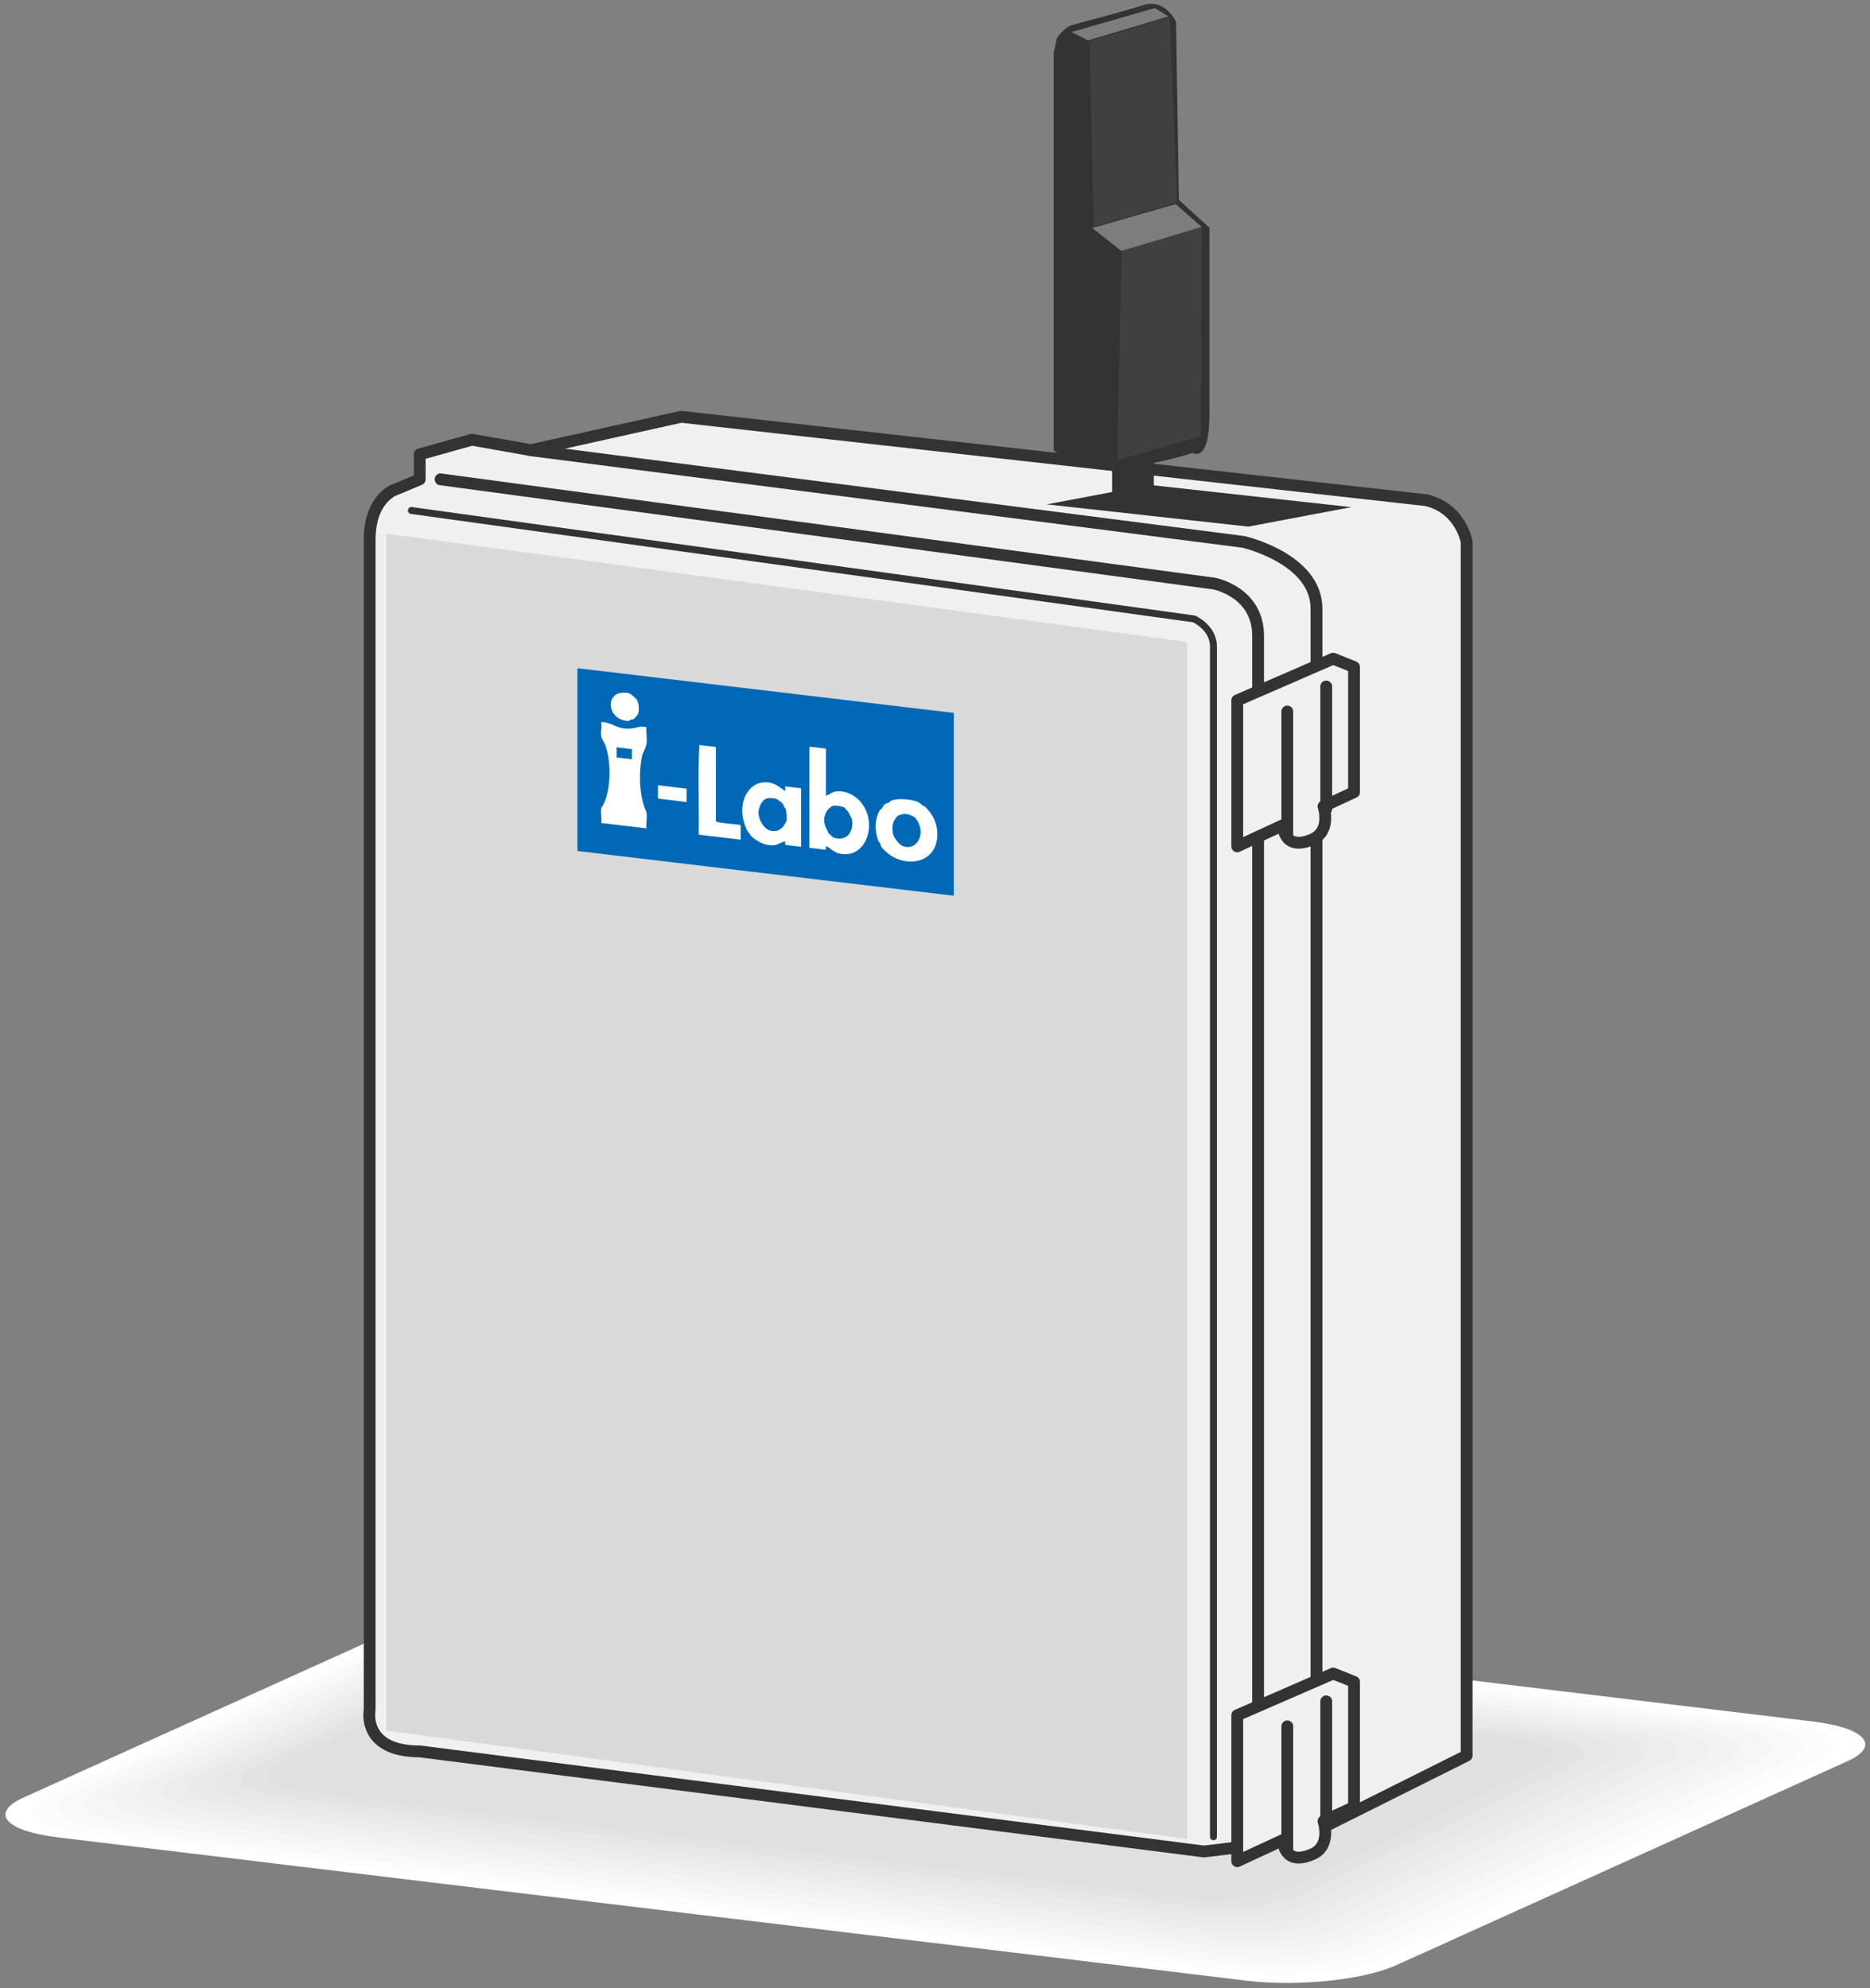
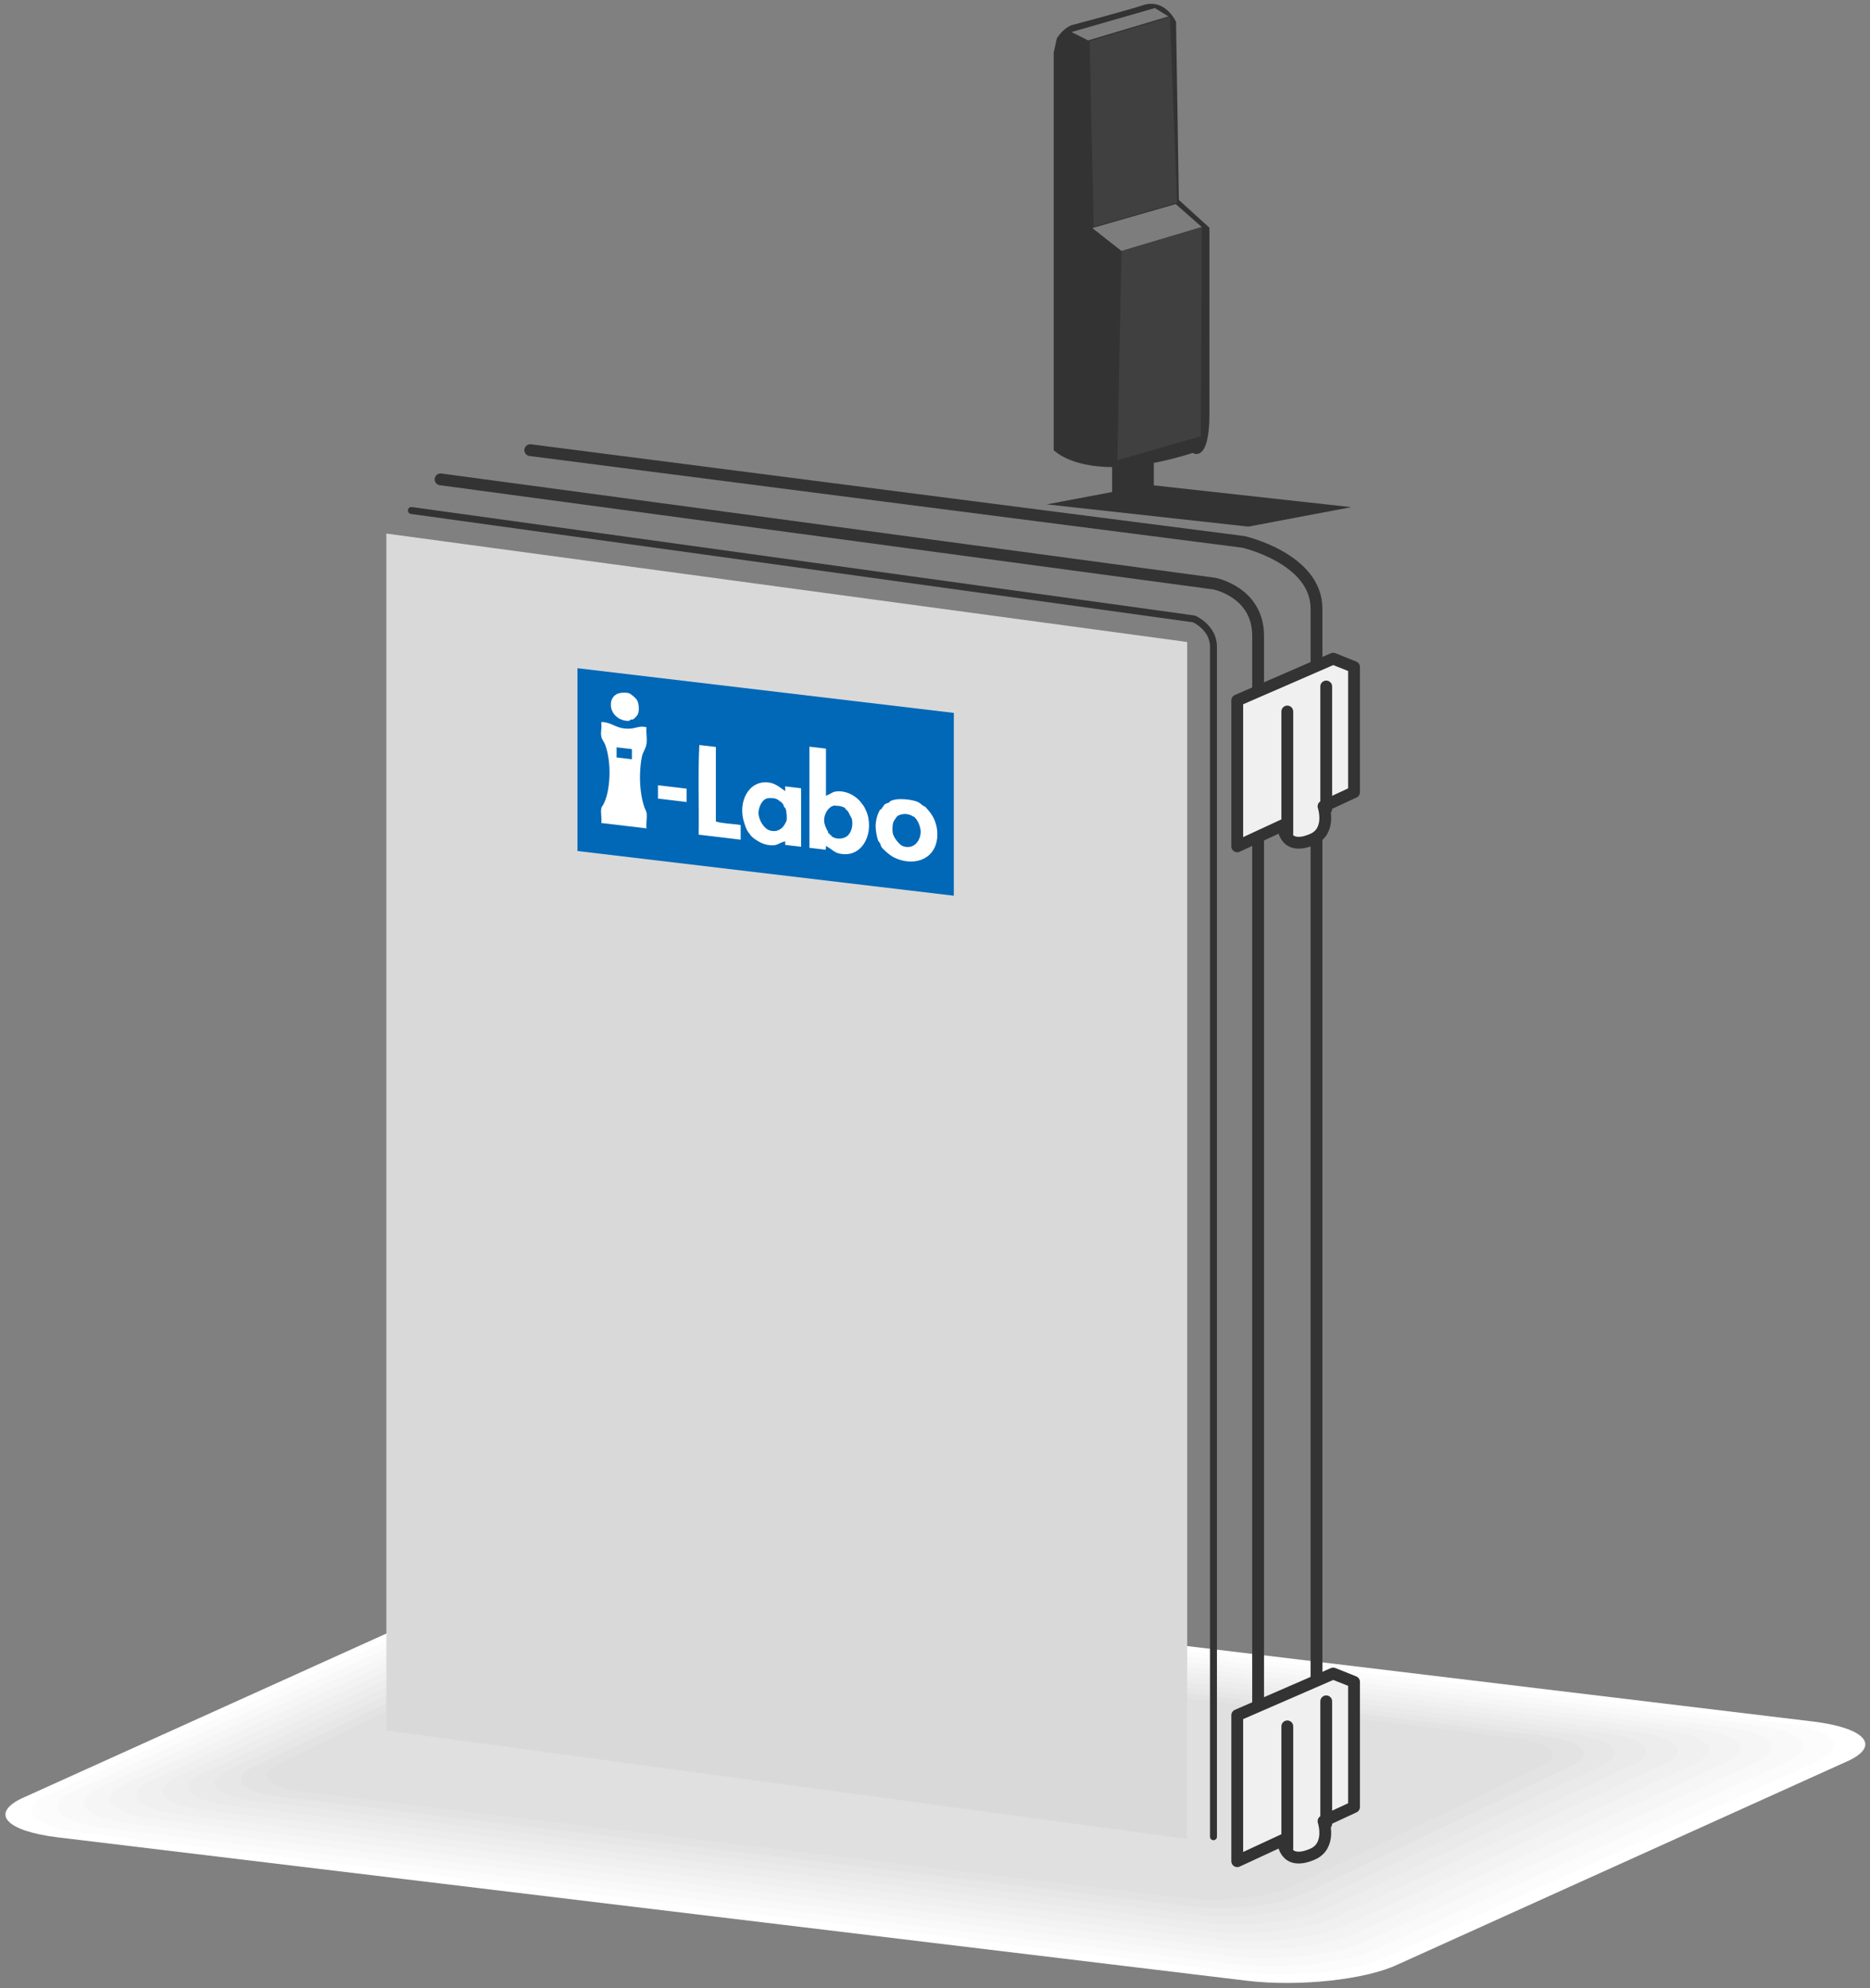
<svg xmlns="http://www.w3.org/2000/svg" width="269" height="286" viewBox="0 0 269 286" fill="none">
  <rect x="0" y="0" width="269" height="286" fill="#808080" stroke="none" />
  <g clip-path="url(#clip0_166_2924)">
    <path d="M201.099 282.601C196.559 284.801 186.849 285.851 179.419 284.961L8.329 264.331C0.899 263.431 -1.441 260.931 3.099 258.731L67.999 229.391C72.539 227.191 82.249 226.141 89.679 227.031L260.779 247.661C268.209 248.561 270.549 251.061 266.009 253.261L201.109 282.601H201.099Z" fill="white" />
    <path d="M199.6 281.471C195.18 283.611 185.73 284.641 178.49 283.761L11.89 263.671C4.66 262.801 2.37 260.361 6.8 258.221L68.76 230.091C73.18 227.951 82.63 226.921 89.87 227.801L256.47 247.891C263.7 248.761 265.99 251.201 261.56 253.341L199.6 281.471Z" fill="#FCFCFC" />
    <path d="M198.099 280.351C193.799 282.431 184.599 283.431 177.559 282.581L15.449 263.031C8.409 262.181 6.189 259.811 10.489 257.721L69.519 230.811C73.819 228.731 83.019 227.731 90.059 228.581L252.169 248.131C259.209 248.981 261.429 251.351 257.129 253.441L198.099 280.351Z" fill="#F9F9F9" />
    <path d="M196.599 279.221C192.419 281.241 183.479 282.221 176.629 281.391L19.009 262.391C12.169 261.561 10.009 259.261 14.189 257.231L70.279 231.531C74.459 229.511 83.399 228.531 90.249 229.361L247.869 248.371C254.709 249.191 256.869 251.501 252.689 253.531L196.599 279.231V279.221Z" fill="#F6F6F6" />
    <path d="M195.11 278.091C191.05 280.061 182.36 281.001 175.71 280.201L22.59 261.741C15.94 260.941 13.84 258.691 17.91 256.731L71.06 232.251C75.12 230.281 83.81 229.341 90.46 230.141L243.58 248.601C250.23 249.401 252.33 251.641 248.26 253.611L195.11 278.091Z" fill="#F3F3F3" />
    <path d="M193.609 276.961C189.659 278.871 181.229 279.791 174.779 279.011L26.149 261.091C19.689 260.311 17.659 258.131 21.599 256.221L71.819 232.951C75.769 231.041 84.199 230.121 90.649 230.901L239.279 248.821C245.729 249.601 247.769 251.781 243.819 253.691L193.599 276.961H193.609Z" fill="#F0F0F0" />
    <path d="M192.109 275.831C188.279 277.681 180.109 278.571 173.849 277.821L29.719 260.441C23.459 259.691 21.489 257.571 25.309 255.721L72.589 233.671C76.419 231.821 84.589 230.931 90.849 231.681L234.979 249.061C241.239 249.811 243.209 251.931 239.389 253.781L192.109 275.831Z" fill="#EDEDED" />
    <path d="M190.61 274.701C186.9 276.491 178.98 277.351 172.92 276.621L33.28 259.781C27.22 259.051 25.3 257.001 29.01 255.211L73.36 234.371C77.07 232.581 84.99 231.721 91.05 232.451L230.69 249.291C236.75 250.021 238.67 252.071 234.96 253.861L190.61 274.701Z" fill="#EAEAEA" />
    <path d="M189.108 273.571C185.518 275.311 177.858 276.141 171.988 275.431L36.838 259.131C30.968 258.421 29.118 256.441 32.708 254.711L74.118 235.091C77.708 233.351 85.368 232.521 91.238 233.231L226.378 249.531C232.248 250.241 234.098 252.221 230.508 253.951L189.098 273.571H189.108Z" fill="#E7E7E7" />
    <path d="M187.609 272.441C184.139 274.121 176.729 274.921 171.059 274.241L40.409 258.491C34.739 257.811 32.949 255.891 36.409 254.211L74.889 235.801C78.359 234.121 85.769 233.321 91.439 234.001L222.089 249.751C227.759 250.431 229.549 252.351 226.089 254.031L187.609 272.441Z" fill="#E3E3E3" />
    <path d="M186.108 271.311C182.758 272.931 175.608 273.711 170.128 273.051L43.968 257.841C38.488 257.181 36.758 255.331 40.108 253.711L75.648 236.521C78.998 234.901 86.148 234.121 91.628 234.781L217.788 249.991C223.268 250.651 224.998 252.501 221.648 254.121L186.108 271.311Z" fill="#E0E0E0" />
-     <path d="M60.378 68.961L56.778 70.461C56.778 70.461 53.178 71.661 53.178 77.661V245.961C53.178 245.961 51.978 251.961 60.378 251.961L173.178 266.361C173.178 266.361 178.578 265.761 182.178 265.161L189.978 263.361L190.578 262.761L210.978 252.561V77.961C210.978 77.961 210.178 73.161 205.178 71.961L97.978 59.961L76.378 64.761L67.878 63.261L60.378 65.361V68.961Z" fill="#F0F0F0" />
    <path d="M170.778 264.561L55.578 248.961V76.761L170.778 92.361V264.561Z" fill="#D9D9D9" />
    <path d="M63.379 68.961L174.679 83.961C174.679 83.961 180.979 85.161 180.979 91.461V265.761" stroke="#333333" stroke-width="1.7" stroke-linecap="round" stroke-linejoin="round" />
-     <path d="M60.378 68.961L56.778 70.461C56.778 70.461 53.178 71.661 53.178 77.661V245.961C53.178 245.961 51.978 251.961 60.378 251.961L173.178 266.361C173.178 266.361 178.578 265.761 182.178 265.161L189.978 263.361L190.578 262.761L210.978 252.561V77.961C210.978 77.961 210.178 73.161 205.178 71.961L97.978 59.961L76.378 64.761L67.878 63.261L60.378 65.361V68.961Z" stroke="#333333" stroke-width="1.7" stroke-linecap="round" stroke-linejoin="round" />
    <path d="M76.279 64.761L178.879 77.961C178.879 77.961 189.379 80.361 189.379 87.561V263.361" stroke="#333333" stroke-width="1.7" stroke-linecap="round" stroke-linejoin="round" />
    <path d="M190.389 116.001L194.779 113.961V95.961L191.779 94.761L177.979 100.761V121.761L184.559 118.711C184.559 118.711 184.589 122.561 188.779 120.761C191.579 119.561 190.389 116.001 190.389 116.001Z" fill="#F0F0F0" stroke="#333333" stroke-width="1.7" stroke-linecap="round" stroke-linejoin="round" />
    <path d="M185.178 119.961V102.361" stroke="#333333" stroke-width="1.7" stroke-linecap="round" stroke-linejoin="round" />
    <path d="M190.779 116.361V98.761" stroke="#333333" stroke-width="1.7" stroke-linecap="round" stroke-linejoin="round" />
    <path d="M190.389 262.001L194.779 259.961V241.961L191.779 240.761L177.979 246.761V267.761L184.559 264.711C184.559 264.711 184.589 268.561 188.779 266.761C191.579 265.561 190.389 262.001 190.389 262.001Z" fill="#F0F0F0" stroke="#333333" stroke-width="1.7" stroke-linecap="round" stroke-linejoin="round" />
    <path d="M185.178 265.961V248.361" stroke="#333333" stroke-width="1.7" stroke-linecap="round" stroke-linejoin="round" />
    <path d="M190.779 262.361V244.761" stroke="#333333" stroke-width="1.7" stroke-linecap="round" stroke-linejoin="round" />
    <path d="M59.178 73.441L171.758 89.041C171.758 89.041 174.558 90.261 174.558 93.041V264.241" stroke="#333333" stroke-linecap="round" stroke-linejoin="round" />
    <path d="M165.378 69.761L194.378 72.961L179.578 75.761L150.578 72.561L165.378 69.761Z" fill="#333333" />
    <path d="M151.578 7.561V64.761C151.578 64.761 156.378 69.961 171.578 65.161C171.578 65.161 173.978 66.761 173.978 59.561V32.761L169.578 28.761L169.178 3.161C169.178 3.161 167.628 -0.339 164.378 0.761C162.338 1.451 154.378 3.561 154.378 3.561C154.378 3.561 153.228 3.711 152.028 5.511" fill="#333333" />
    <path d="M165.979 62.771H159.979V72.771H165.979V62.771Z" fill="#333333" />
    <path d="M154.129 4.611L156.529 5.811L168.079 2.361L166.129 1.161L154.129 4.611Z" fill="#7D7D7D" />
    <path d="M157.129 32.811L161.329 36.111L172.879 32.661L169.129 29.361L157.129 32.811Z" fill="#7D7D7D" />
    <path d="M160.729 66.211L161.329 36.111L172.879 32.661L172.729 62.761L160.729 66.211Z" fill="#404040" />
    <path d="M157.328 32.611L156.738 5.911L168.288 2.461L169.328 29.161L157.328 32.611Z" fill="#404040" />
    <path fill-rule="evenodd" clip-rule="evenodd" d="M137.208 128.861L83.068 122.431V96.131L137.208 102.561V128.861Z" fill="#0068B7" />
    <path fill-rule="evenodd" clip-rule="evenodd" d="M88.968 103.321C89.298 103.511 89.968 103.781 90.528 103.691C90.558 103.691 90.668 103.551 90.708 103.531C90.828 103.481 90.968 103.541 91.078 103.481C91.298 103.351 91.638 102.971 91.718 102.821C92.038 102.261 91.888 101.131 91.628 100.711C91.398 100.341 90.698 99.811 90.528 99.751C90.148 99.611 89.638 99.631 89.248 99.691C88.448 99.811 87.948 100.411 87.878 101.171C87.788 102.171 88.368 102.961 88.978 103.311L88.968 103.321Z" fill="white" />
    <path fill-rule="evenodd" clip-rule="evenodd" d="M92.998 116.891C92.958 116.691 92.798 116.411 92.728 116.221C92.208 114.821 91.978 112.741 92.088 110.931C92.128 110.231 92.208 109.451 92.358 108.771C92.488 108.191 92.898 107.701 92.998 107.011C93.118 106.191 92.908 105.391 92.998 104.631C92.108 104.361 91.428 104.771 90.708 104.821C90.408 104.841 90.088 104.841 89.788 104.801C88.488 104.651 87.878 103.911 86.588 103.871C86.478 103.871 86.488 104.001 86.498 104.131C86.598 104.721 86.368 105.301 86.498 105.961C86.578 106.391 86.908 106.761 87.048 107.121C88.018 109.721 87.828 113.861 86.768 115.781C86.648 116.001 86.548 116.031 86.498 116.301C86.378 116.941 86.588 117.671 86.498 118.401C88.668 118.661 90.828 118.921 92.998 119.171C92.908 118.361 93.128 117.601 92.998 116.881V116.891ZM90.898 109.231C90.168 109.141 89.438 109.061 88.698 108.971V107.511C89.428 107.601 90.158 107.681 90.898 107.771V109.231Z" fill="white" />
    <path fill-rule="evenodd" clip-rule="evenodd" d="M124.487 116.421C124.287 115.971 124.147 115.821 123.847 115.431C123.177 114.541 121.657 113.601 120.097 113.891C119.757 113.951 119.427 114.241 118.997 114.401L118.817 114.491V107.701C118.027 107.611 117.228 107.511 116.438 107.421V121.971C117.197 122.061 117.967 122.151 118.727 122.241C118.837 122.241 118.807 121.801 118.817 121.691L119.188 121.931C119.447 122.071 119.607 122.241 119.827 122.371C119.997 122.471 120.287 122.671 120.467 122.721C123.807 123.711 125.727 120.211 124.767 117.101C124.717 116.931 124.587 116.641 124.497 116.431L124.487 116.421ZM122.017 120.151C121.547 120.641 120.497 120.891 119.637 120.331C119.597 120.301 119.577 120.151 119.547 120.141C119.507 120.121 119.397 120.151 119.367 120.121C119.337 120.091 119.397 119.971 119.367 119.941C119.337 119.911 119.207 119.951 119.188 119.921C119.128 119.831 119.147 119.721 119.097 119.631C118.877 119.261 118.547 118.561 118.547 118.011C118.547 117.101 119.147 116.051 120.007 115.891C120.087 115.871 120.197 115.931 120.287 115.921C120.547 115.911 121.157 115.971 121.567 116.251C121.607 116.281 121.627 116.421 121.657 116.441C121.977 116.621 122.087 116.901 122.297 117.341C122.347 117.451 122.527 117.681 122.567 117.921C122.727 118.861 122.437 119.711 122.017 120.141V120.151Z" fill="white" />
    <path fill-rule="evenodd" clip-rule="evenodd" d="M102.979 118.171V107.461C102.189 107.371 101.389 107.271 100.599 107.181C100.389 111.271 100.569 115.811 100.509 120.081C102.519 120.321 104.539 120.561 106.549 120.801V118.691C105.389 118.491 103.989 118.501 102.979 118.181V118.171Z" fill="white" />
    <path fill-rule="evenodd" clip-rule="evenodd" d="M112.949 113.821L112.579 113.541C111.989 113.131 111.409 112.651 110.479 112.561C107.679 112.271 106.029 115.421 107.089 118.481C107.239 118.901 107.349 119.301 107.639 119.731C107.689 119.811 107.769 119.841 107.819 119.941C108.039 120.321 108.329 120.551 108.829 120.881C109.319 121.211 110.119 121.621 111.119 121.611C111.739 121.611 111.969 121.381 112.579 121.141L112.949 121.051V121.551C113.709 121.641 114.479 121.731 115.239 121.821V113.401C114.479 113.311 113.709 113.221 112.949 113.131V113.831V113.821ZM113.139 118.091C113.139 118.091 112.939 118.481 112.869 118.611C112.549 119.171 111.839 119.831 110.669 119.451C109.909 119.201 109.129 117.981 109.109 116.981C109.099 116.291 109.479 115.351 110.029 114.991C110.099 114.941 110.149 114.971 110.209 114.921C110.339 114.811 110.569 114.831 110.939 114.821C111.149 114.821 111.459 114.811 111.859 115.021C111.959 115.081 112.059 115.181 112.129 115.231C112.349 115.391 112.429 115.371 112.679 115.751C112.729 115.821 112.719 115.951 112.769 116.041C112.819 116.111 112.999 116.271 113.049 116.441C113.119 116.681 113.239 117.631 113.139 118.101V118.091Z" fill="white" />
    <path fill-rule="evenodd" clip-rule="evenodd" d="M134.459 118.061C134.129 117.191 133.559 116.561 133.089 116.061C133.009 115.981 132.909 116.011 132.819 115.941C132.559 115.751 132.319 115.511 132.089 115.401C131.489 115.121 130.539 115.001 130.069 114.981C129.209 114.941 128.709 114.981 128.149 115.211C128.039 115.251 128.009 115.381 127.879 115.451C127.689 115.551 127.399 115.601 127.239 115.741C127.169 115.801 127.109 115.931 127.059 115.991C126.919 116.151 126.849 116.271 126.779 116.411C126.769 116.441 126.619 116.451 126.599 116.481C126.259 117.031 125.959 117.991 125.959 118.881C125.959 119.421 126.129 120.441 126.329 120.941C126.369 121.051 126.499 121.151 126.599 121.341C126.669 121.471 126.719 121.721 126.779 121.821C127.079 122.251 127.779 122.821 128.149 123.081C128.429 123.281 128.679 123.401 129.069 123.561C131.729 124.611 134.759 123.531 134.839 120.121C134.859 119.411 134.719 118.711 134.469 118.071L134.459 118.061ZM129.889 121.731C129.379 121.561 128.529 120.491 128.419 119.821C128.349 119.391 128.379 118.631 128.509 118.281C128.619 118.001 128.999 117.481 129.059 117.431C129.259 117.261 129.719 117.111 130.159 117.101C130.429 117.101 130.919 117.171 131.259 117.411C131.329 117.461 131.459 117.471 131.529 117.541C132.059 117.991 132.439 119.011 132.439 119.661C132.439 120.881 131.499 122.291 129.879 121.731H129.889Z" fill="white" />
    <path fill-rule="evenodd" clip-rule="evenodd" d="M94.648 114.891C96.018 115.051 97.398 115.221 98.768 115.381V113.461C97.398 113.301 96.018 113.131 94.648 112.971V114.891Z" fill="white" />
  </g>
  <defs>
    <clipPath id="clip0_166_2924">
      <rect width="267.53" height="284.73" fill="white" transform="translate(0.779 0.551)" />
    </clipPath>
  </defs>
</svg>